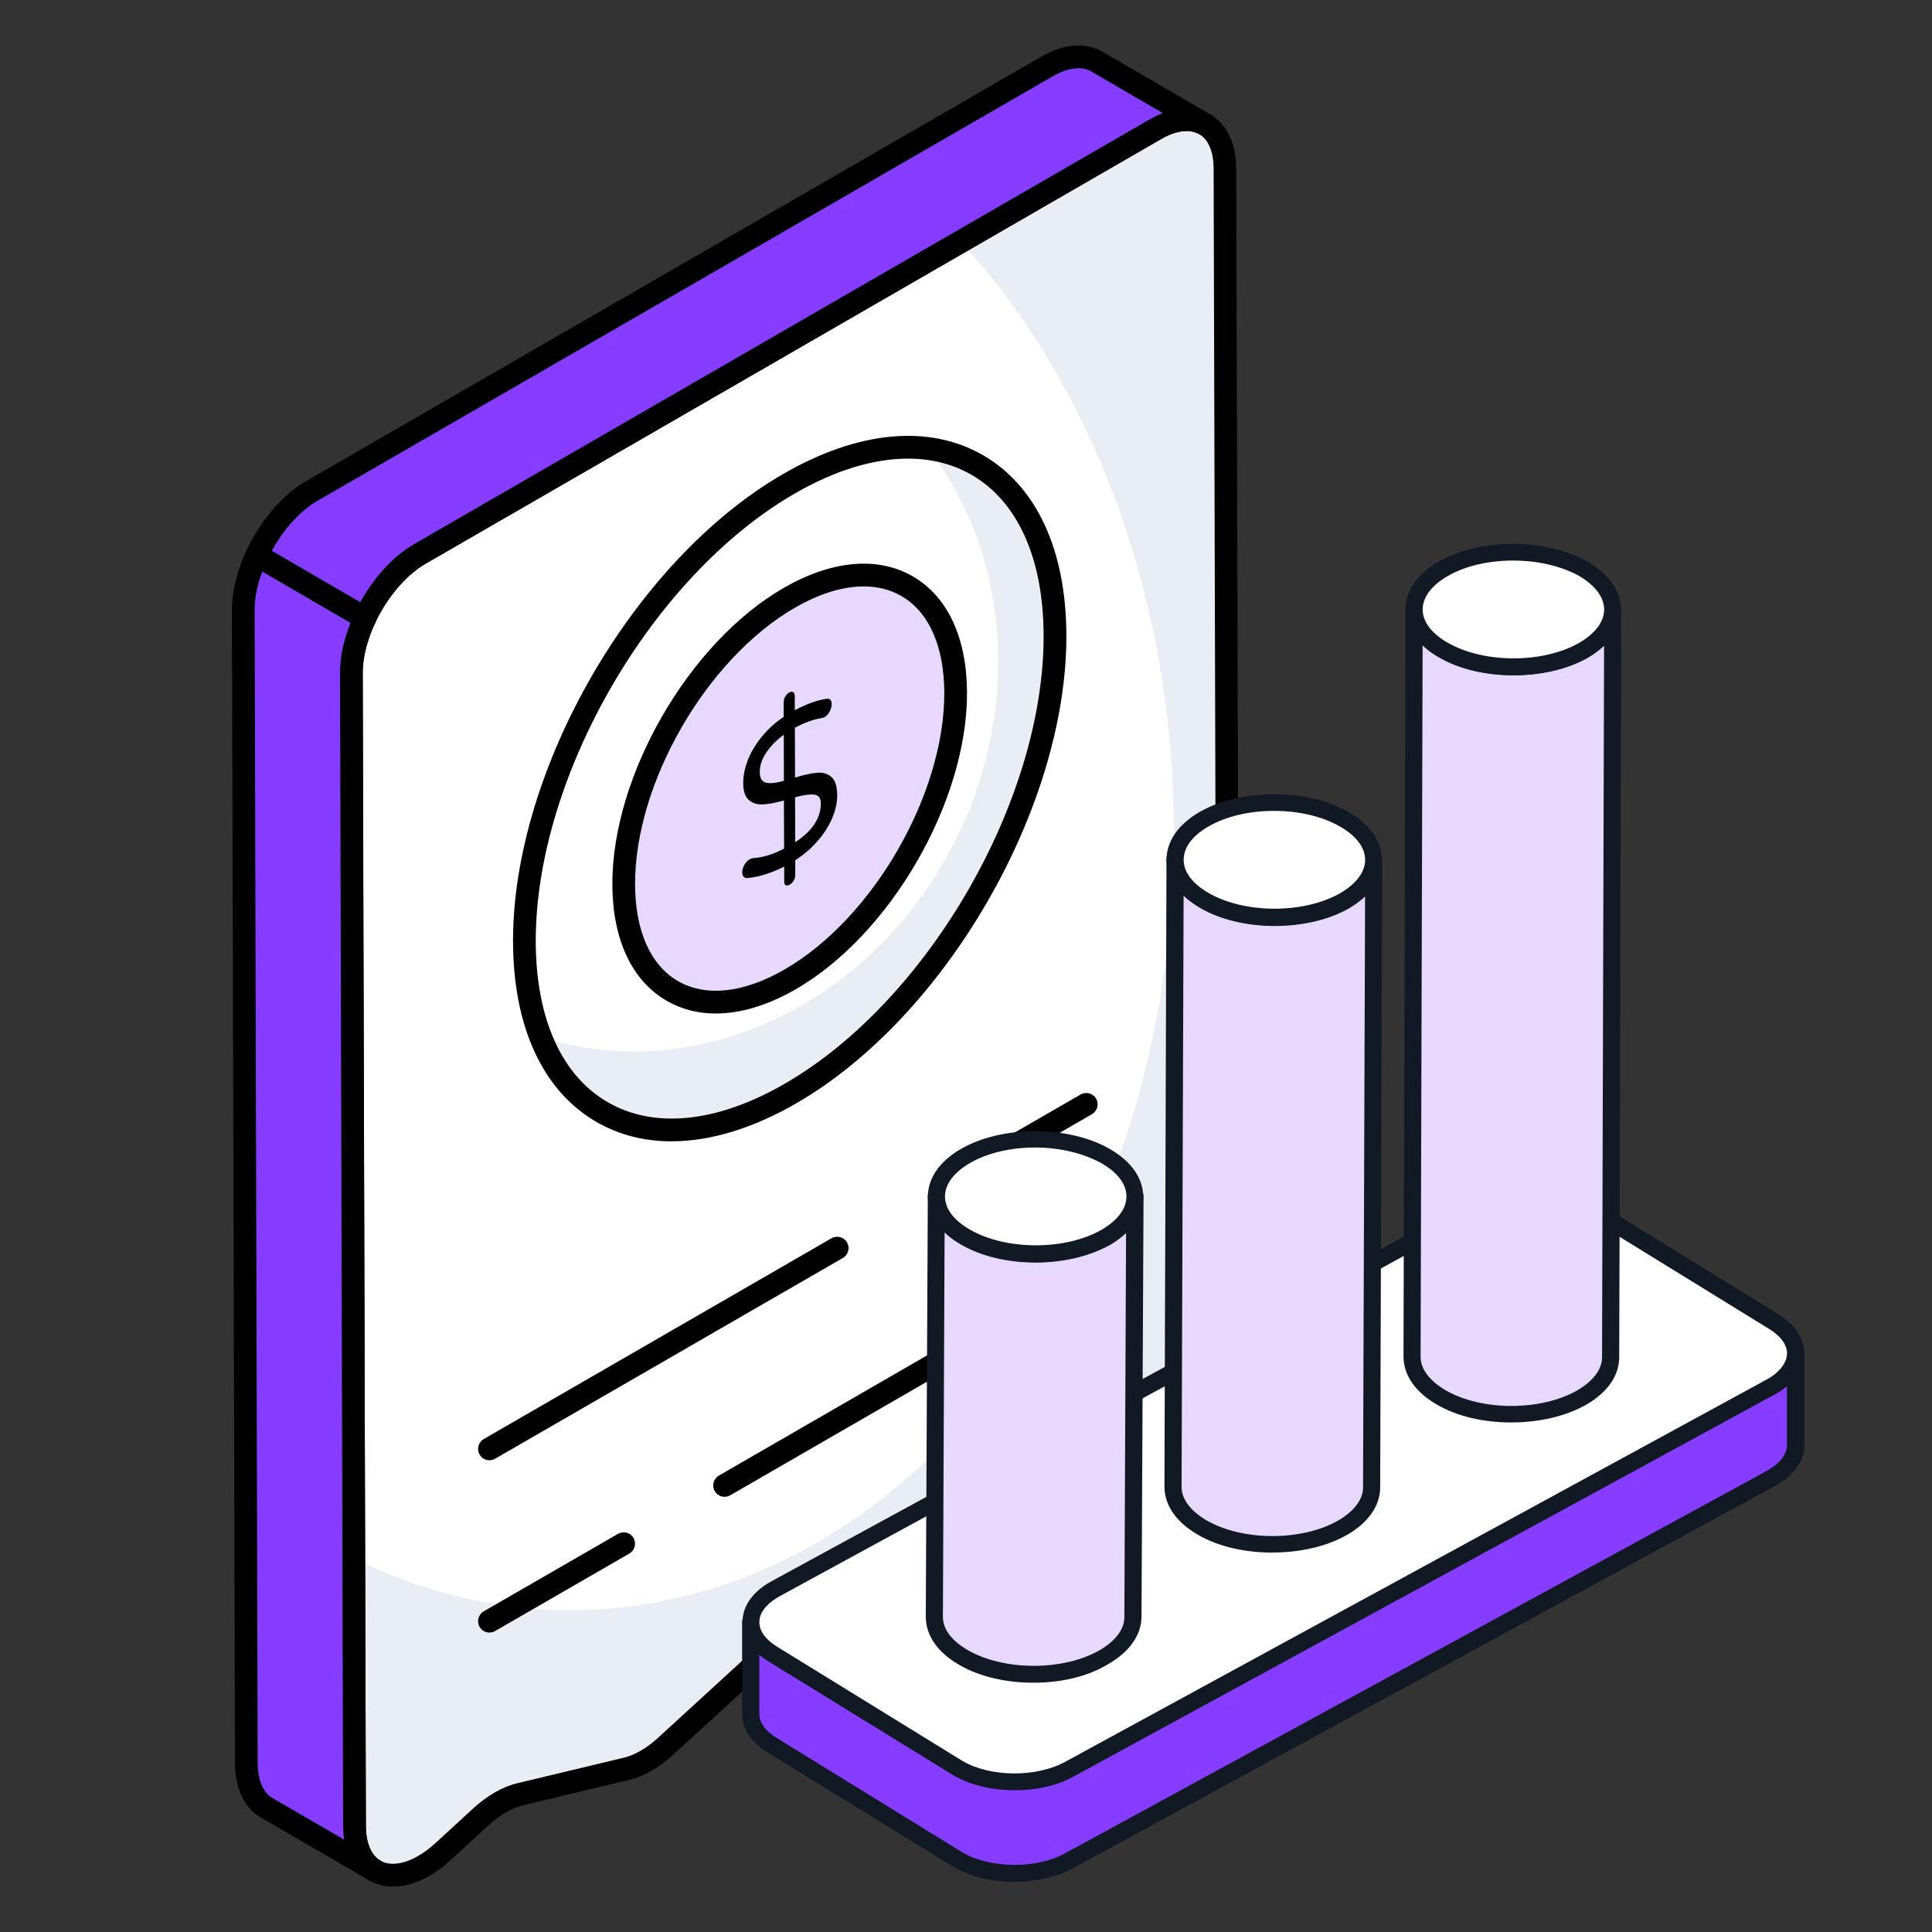
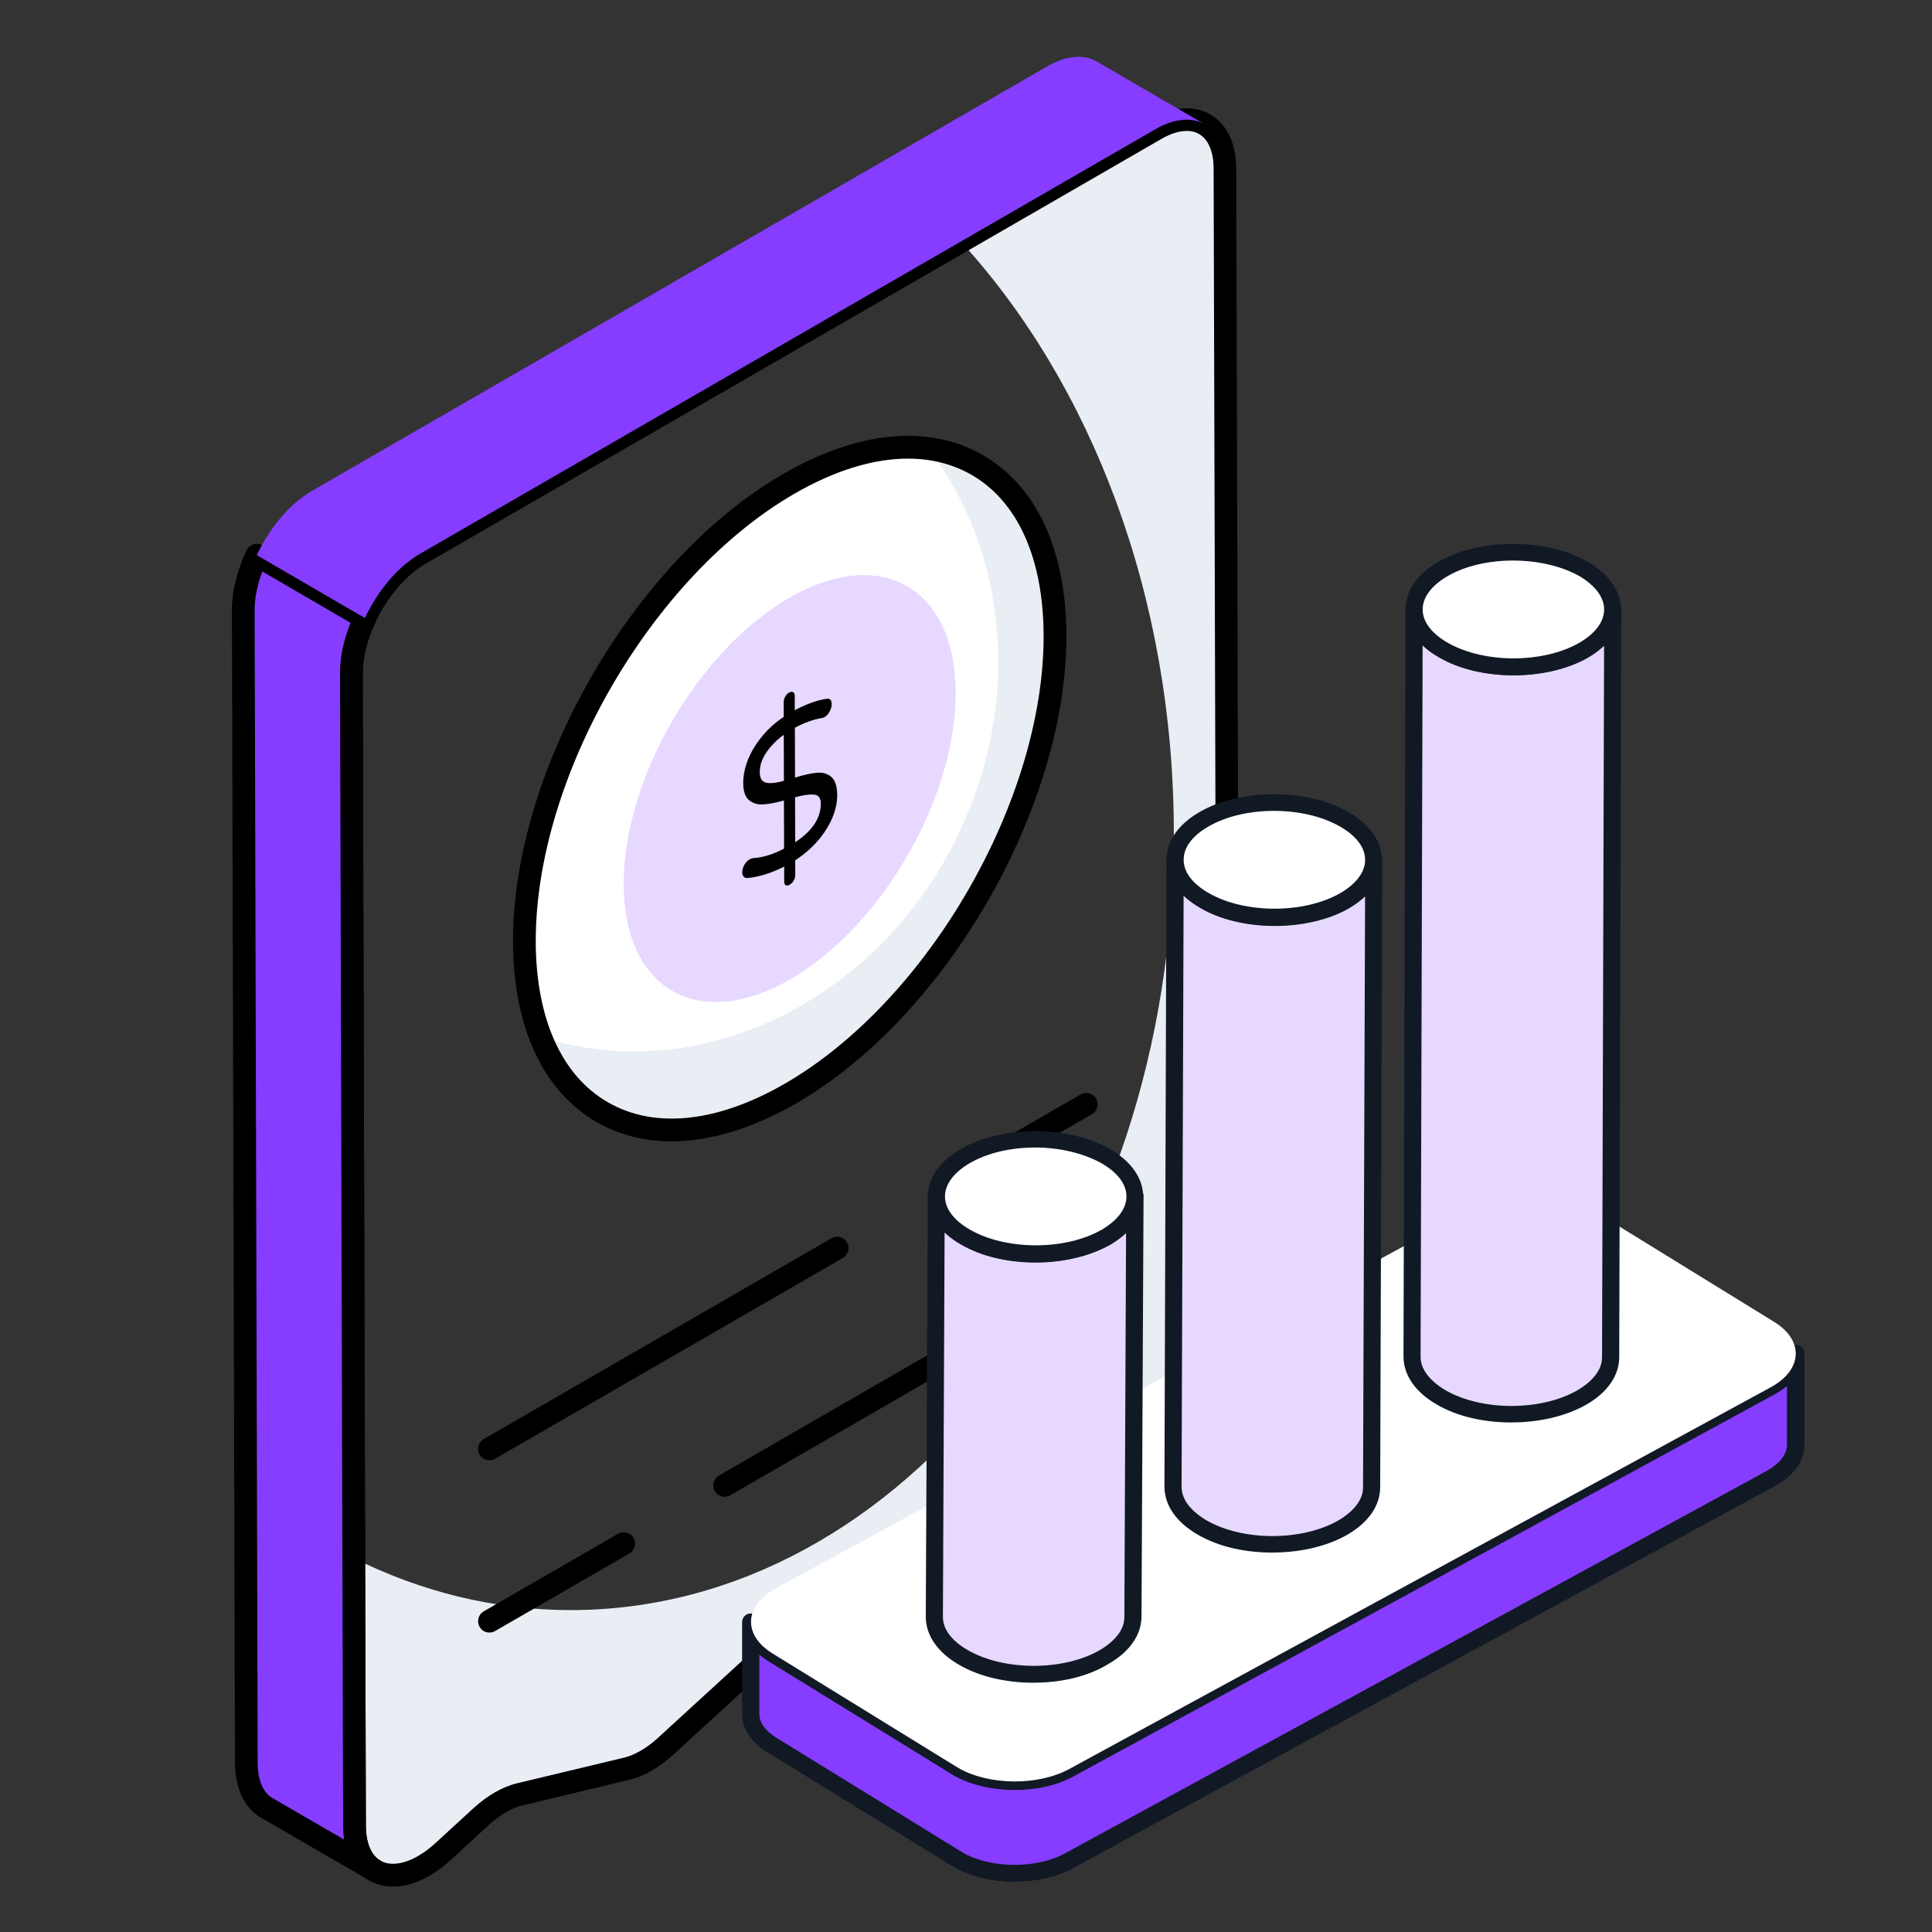
<svg xmlns="http://www.w3.org/2000/svg" viewBox="0 0 512 512">
  <rect x="0" y="0" width="512" height="512" fill="#333333" stroke="none" />
  <defs>
    <style>
      .cls-1 {
        fill: #e7d8ff;
      }

      .cls-2 {
        fill: #e9edf4;
      }

      .cls-3 {
        isolation: isolate;
      }

      .cls-4 {
        fill: #fff;
      }

      .cls-5 {
        fill: #863dff;
      }

      .cls-6 {
        fill: #111925;
      }
    </style>
  </defs>
  <g id="Layer_1" data-name="Layer 1">
    <g>
-       <path class="cls-4" d="M306.25,34.22c10.12-5.84,18.32-1.12,18.36,10.51l.87,305.54c.03,11.98-8.48,26.01-18.26,31.66-1.7.98-3.43,1.71-5.17,2.13l-9.91,2.34c-1.69.4-3.43,1.12-5.17,2.13-1.74,1-3.48,2.3-5.17,3.84l-28.21,25.85c-1.69,1.54-3.43,2.84-5.17,3.84-1.74,1.01-3.48,1.72-5.17,2.13l-28.27,6.76c-1.69.4-3.43,1.12-5.17,2.13s-3.48,2.3-5.17,3.84l-28.21,25.85c-1.69,1.54-3.43,2.84-5.17,3.84-1.74,1.01-3.48,1.72-5.17,2.13l-28.31,6.79c-1.69.4-3.43,1.12-5.17,2.13s-3.48,2.3-5.17,3.84l-9.94,9.12c-1.74,1.6-3.49,2.89-5.19,3.87-9.76,5.64-18.31,1.43-18.35-10.54l-.87-305.54c-.03-11.63,8.16-25.82,18.28-31.66l194.88-112.52h0Z" />
      <path class="cls-2" d="M325.49,350.27c0,11.97-8.51,25.98-18.3,31.62-1.66.98-3.39,1.73-5.12,2.18l-9.94,2.33c-1.73.38-3.47,1.13-5.2,2.11-1.73.98-3.46,2.26-5.12,3.84l-28.24,25.83c-1.66,1.58-3.46,2.86-5.19,3.84-1.73,1.05-3.46,1.73-5.12,2.18l-28.31,6.7c-1.66.45-3.39,1.13-5.2,2.18-1.73.98-3.46,2.26-5.12,3.84l-28.24,25.83c-1.66,1.51-3.39,2.86-5.12,3.84-1.81.98-3.54,1.73-5.2,2.11l-28.31,6.78c-1.73.45-3.47,1.13-5.2,2.18-1.73.98-3.46,2.26-5.12,3.84l-9.94,9.11c-1.81,1.58-3.54,2.86-5.19,3.84-9.79,5.65-18.37,1.43-18.37-10.54l-.23-71c17.84,8.88,37.19,13.78,57.52,13.78,88.32,0,159.85-92.24,159.85-205.85,0-62.87-21.91-119.12-56.47-156.84l51.58-29.82c10.16-5.8,18.37-1.05,18.37,10.54l.9,305.54h.03Z" />
      <path d="M104.13,499.95c-2.29,0-4.43-.54-6.32-1.62-4.42-2.54-6.86-7.65-6.88-14.39l-.86-305.54c-.04-12.79,8.65-27.85,19.78-34.28L304.74,31.61c5.87-3.38,11.53-3.85,15.98-1.29,4.43,2.54,6.88,7.66,6.89,14.4l.87,305.54c.04,12.79-8.65,27.85-19.76,34.27-1.99,1.14-3.99,1.96-5.97,2.44l-9.93,2.35c-1.39.33-2.86.94-4.36,1.81-1.55.89-3.11,2.05-4.64,3.45l-28.21,25.85c-1.82,1.68-3.74,3.1-5.69,4.23-2.02,1.16-4.03,1.99-5.98,2.45l-28.27,6.76c-1.42.34-2.88.95-4.37,1.81-1.57.9-3.13,2.07-4.64,3.46l-28.22,25.85c-1.85,1.69-3.76,3.12-5.7,4.23-2,1.15-4.01,1.99-5.97,2.45l-28.31,6.79c-1.4.33-2.86.93-4.36,1.8-1.57.91-3.13,2.07-4.65,3.46l-9.93,9.13c-1.88,1.72-3.81,3.15-5.72,4.26-3.3,1.9-6.62,2.86-9.68,2.86v-.02ZM314.44,34.71c-1.97,0-4.25.71-6.68,2.12l-194.89,112.51c-9.12,5.26-16.8,18.57-16.77,29.04l.86,305.54c0,4.49,1.38,7.76,3.86,9.18,2.49,1.43,6.13.98,9.98-1.24,1.54-.89,3.11-2.06,4.67-3.49l9.93-9.12c1.84-1.68,3.75-3.1,5.7-4.23,2.01-1.16,4.02-1.99,5.99-2.45l28.3-6.78c1.4-.34,2.87-.95,4.37-1.82,1.56-.89,3.12-2.05,4.64-3.45l28.22-25.85c1.82-1.68,3.74-3.1,5.69-4.23,1.99-1.15,4-1.98,5.98-2.45l28.27-6.76c1.4-.34,2.87-.95,4.38-1.81,1.56-.9,3.13-2.07,4.63-3.46l28.22-25.85c1.86-1.7,3.77-3.13,5.7-4.23,2-1.15,4.01-1.98,5.97-2.45l9.92-2.35c1.4-.34,2.87-.94,4.36-1.8,9.11-5.26,16.78-18.56,16.75-29.04l-.87-305.54c-.01-4.5-1.39-7.77-3.88-9.2-.95-.55-2.06-.82-3.28-.82l-.02.03ZM306.25,34.22h.07-.07Z" />
      <g>
        <path class="cls-5" d="M64.47,161.78l.81,305.51c.07,5.89,2.1,9.89,5.35,11.79l28.65,16.6c-3.25-1.83-5.28-5.89-5.35-11.72l-.81-305.58c-.03-4.68,1.34-9.77,3.59-14.59l-28.65-16.66c-2.25,4.83-3.62,9.94-3.6,14.65h.01Z" />
        <path d="M99.28,498.68c-.5,0-1-.13-1.47-.39-.08-.04-.17-.1-.25-.14l-28.44-16.48c-4.35-2.54-6.78-7.63-6.85-14.35l-.81-305.54c-.03-4.93,1.31-10.43,3.88-15.93.36-.76,1.02-1.35,1.83-1.6.8-.24,1.68-.15,2.42.27l28.65,16.66c1.35.79,1.88,2.46,1.21,3.88-2.19,4.68-3.33,9.28-3.31,13.3l.82,305.59c.05,4.35,1.39,7.63,3.68,9.01l.17.1c1.43.82,1.93,2.65,1.11,4.1-.56.97-1.57,1.52-2.62,1.52h-.02ZM69.51,151.45c-1.36,3.63-2.05,7.15-2.03,10.31h0l.81,305.52c.05,4.5,1.42,7.77,3.86,9.19l19.05,11.04c-.17-1.12-.26-2.29-.27-3.51l-.82-305.61c-.02-4.14.93-8.71,2.78-13.34l-23.37-13.6h0Z" />
      </g>
      <g>
        <path class="cls-5" d="M290.59,16.27c-3.32-1.9-7.93-1.63-13.01,1.29l-194.89,112.52c-6.01,3.47-11.31,9.94-14.63,17.05l28.65,16.66c3.32-7.1,8.62-13.58,14.63-17.05l194.89-112.52c5.08-2.91,9.69-3.18,13.01-1.29,0,0-28.65-16.66-28.65-16.66Z" />
-         <path d="M96.71,166.8c-.53,0-1.05-.14-1.51-.41l-28.65-16.66c-1.35-.78-1.88-2.46-1.21-3.88,3.75-8.04,9.53-14.74,15.85-18.39L276.07,14.95c5.89-3.37,11.57-3.84,16.01-1.29,0,0,.01,0,.02.01l28.65,16.66c1.43.83,1.92,2.67,1.1,4.11-.83,1.43-2.67,1.92-4.1,1.11-2.47-1.4-6.13-.96-10.02,1.28l-194.88,112.52c-5.2,3-10.22,8.88-13.41,15.71-.36.77-1.02,1.35-1.83,1.6-.29.09-.6.14-.9.14h0ZM72.03,145.95l23.44,13.63c3.71-6.72,8.83-12.25,14.37-15.45L304.73,31.61c1.15-.65,2.29-1.21,3.42-1.64l-19.06-11.09c-2.46-1.4-6.12-.94-10.01,1.29l-194.88,112.51c-4.57,2.63-8.99,7.49-12.16,13.26h-.01Z" />
      </g>
      <g>
        <path class="cls-4" d="M209.06,128.21c38.86-22.43,70.4-4.43,70.52,40.19.13,44.58-31.21,98.95-70.06,121.39-38.83,22.42-70.42,4.38-70.55-40.2-.13-44.62,31.26-98.95,70.09-121.37h0Z" />
        <path class="cls-2" d="M246.01,118.9c20.69,26.79,25.04,66.46,8.06,102-21.43,44.86-69.34,67.38-110.8,53.83,9.89,25.35,35.89,32.58,66.25,15.07,38.85-22.47,70.21-76.83,70.08-121.43-.09-29.05-13.5-46.82-33.58-49.48h0Z" />
        <path d="M177.99,302.47c-7.23,0-13.93-1.7-19.87-5.11-14.22-8.19-22.09-25.15-22.16-47.77-.13-45.5,31.99-101.13,71.6-123.99,19.83-11.44,38.61-13.23,52.91-4.99,14.21,8.18,22.07,25.14,22.13,47.77.13,45.51-31.97,101.15-71.57,124.01-11.6,6.69-22.84,10.07-33.04,10.07h0ZM240.61,121.54c-9.14,0-19.38,3.12-30.04,9.28-37.94,21.9-68.71,75.17-68.59,118.75.06,20.38,6.86,35.49,19.14,42.56,12.37,7.12,29.03,5.37,46.89-4.96,37.93-21.9,68.68-75.18,68.56-118.77-.06-20.39-6.85-35.51-19.11-42.57-4.99-2.87-10.67-4.29-16.85-4.29h0ZM209.06,128.21h.07-.07Z" />
        <path class="cls-1" d="M209.14,158.45c24.31-14.03,44.04-2.77,44.12,25.14.08,27.89-19.52,61.91-43.83,75.94-24.29,14.02-44.06,2.74-44.14-25.15-.08-27.91,19.56-61.91,43.85-75.93h0Z" />
-         <path d="M189.7,268.59c-4.72,0-9.1-1.11-12.99-3.35-9.26-5.33-14.39-16.29-14.43-30.86-.08-28.82,20.26-64.06,45.35-78.54,12.76-7.37,24.92-8.48,34.23-3.12,9.25,5.32,14.37,16.28,14.41,30.86.08,28.83-20.26,64.07-45.34,78.56-7.43,4.29-14.66,6.45-21.24,6.45h0ZM228.88,155.41c-5.52,0-11.73,1.9-18.23,5.65-23.42,13.52-42.42,46.4-42.35,73.31.04,12.33,4.09,21.44,11.41,25.65,7.39,4.25,17.41,3.14,28.21-3.1,23.42-13.51,42.4-46.41,42.33-73.32-.04-12.34-4.08-21.45-11.39-25.65-2.94-1.7-6.31-2.54-9.98-2.54h0ZM209.14,158.45h.07-.07Z" />
        <path d="M220.3,205.88c1.03.87,1.56,2.49,1.57,4.89,0,1.96-.45,4.01-1.36,6.12-.92,2.12-2.22,4.15-3.9,6.06-1.69,1.92-3.64,3.59-5.86,5.02v3.94c.01.48-.12.95-.39,1.43-.27.47-.64.85-1.09,1.1-.42.24-.76.29-1.04.15-.27-.14-.41-.47-.41-.99v-3.94c-3.49,1.75-6.75,2.76-9.77,3.03-.38.04-.71-.08-.97-.36-.26-.27-.39-.65-.39-1.13,0-.63.19-1.28.55-1.96.37-.67.84-1.18,1.43-1.52.32-.18.62-.28.91-.3,2.61-.18,5.35-1.02,8.21-2.53l-.04-12.75c-2.19.6-4.04.95-5.53,1.03-1.5.09-2.75-.29-3.75-1.14s-1.5-2.36-1.51-4.54c0-1.92.4-3.93,1.21-6.03.82-2.1,2.03-4.15,3.66-6.16,1.62-2.02,3.57-3.79,5.86-5.33v-3.88c-.01-.48.12-.96.39-1.46.27-.49.62-.86,1.04-1.09.41-.24.77-.28,1.06-.12.29.17.43.49.44.97v3.82c3.17-1.67,5.96-2.67,8.42-3.02.91-.15,1.36.33,1.36,1.44,0,.59-.17,1.23-.53,1.91-.36.69-.82,1.2-1.4,1.53-.19.11-.45.18-.77.23-2.19.37-4.54,1.22-7.05,2.57l.04,13.2c2.33-.72,4.24-1.14,5.77-1.28,1.53-.15,2.81.22,3.84,1.09h0ZM210.73,223.2c4.54-2.98,6.8-6.4,6.79-10.25,0-1.44-.58-2.23-1.72-2.36-1.15-.14-2.84.09-5.1.69l.03,11.92ZM207.74,206.93l-.03-12.2c-1.93,1.41-3.47,2.98-4.63,4.7-1.16,1.73-1.74,3.44-1.73,5.15,0,1.62.55,2.57,1.63,2.83,1.08.26,2.67.1,4.76-.48" />
      </g>
      <g>
        <g>
          <path class="cls-5" d="M253.26,312.65l34.61-19.98" />
          <path d="M253.27,315.66c-1.04,0-2.06-.54-2.61-1.51-.83-1.44-.34-3.29,1.1-4.12l34.61-19.98c1.45-.82,3.29-.33,4.11,1.1.83,1.44.34,3.29-1.1,4.12l-34.61,19.98c-.47.27-.99.4-1.5.4h0Z" />
        </g>
        <g>
          <path class="cls-5" d="M129.71,383.98l92.16-53.21" />
          <path d="M129.71,386.99c-1.04,0-2.06-.54-2.61-1.51-.83-1.44-.34-3.29,1.1-4.12l92.16-53.21c1.44-.82,3.29-.33,4.11,1.1.83,1.44.34,3.29-1.1,4.12l-92.16,53.21c-.47.27-.99.4-1.5.4h0Z" />
        </g>
        <g>
          <path class="cls-5" d="M192.03,393.66l95.84-55.33" />
          <path d="M192.03,396.67c-1.04,0-2.06-.54-2.61-1.51-.83-1.44-.34-3.29,1.1-4.12l95.85-55.34c1.45-.82,3.29-.33,4.11,1.1.83,1.44.34,3.29-1.1,4.12l-95.85,55.34c-.47.27-.99.4-1.5.4h0Z" />
        </g>
        <g>
          <path class="cls-5" d="M129.71,429.63l35.58-20.54" />
          <path d="M129.71,432.65c-1.04,0-2.06-.54-2.61-1.51-.83-1.44-.34-3.29,1.1-4.12l35.58-20.54c1.45-.82,3.29-.33,4.11,1.1.83,1.44.34,3.29-1.1,4.12l-35.58,20.54c-.47.27-.99.4-1.5.4h0Z" />
        </g>
      </g>
    </g>
  </g>
  <g id="Layer_2" data-name="Layer 2">
    <g class="cls-3">
      <g>
        <path class="cls-4" d="M475.84,358.64v24.32c0,3.18-2.18,6.44-6.62,8.89l-185.94,101.28c-1.63.91-3.54,1.63-5.44,2.18-5.17,1.45-11.25,1.54-16.61.36-2.72-.54-5.17-1.54-7.35-2.72l-49.19-30.31c-3.81-2.36-5.81-5.35-5.72-8.44v-24.32c0,2.99,1.91,6.08,5.81,8.44l49.19,30.31c2.18,1.18,4.63,2.18,7.26,2.72,5.35,1.18,11.34,1.09,16.61-.36,2-.54,3.81-1.27,5.54-2.18l185.85-101.28c4.45-2.36,6.62-5.54,6.62-8.89h0Z" />
        <path class="cls-6" d="M268.84,498.66c-2.72,0-5.54-.27-8.08-.91-2.9-.64-5.63-1.63-7.99-2.99l-49.28-30.31c-4.45-2.72-6.9-6.44-6.81-10.35v-24.23c0-1.27,1-2.27,2.27-2.27s2.27,1,2.27,2.27c0,2.36,1.63,4.63,4.72,6.53l49.19,30.31c1.91,1.09,4.08,1.91,6.62,2.45,5.08,1.09,10.71,1,15.52-.27,1.91-.54,3.54-1.18,4.99-2l185.85-101.28c3.45-1.81,5.44-4.36,5.44-6.9,0-1.27,1-2.27,2.27-2.27s2.27,1,2.27,2.27v24.32c0,4.27-2.9,8.17-7.8,10.8l-185.94,101.18c-1.72,1-3.81,1.81-5.99,2.36-2.9.82-6.17,1.27-9.53,1.27ZM201.23,438.5v15.61c0,2.36,1.63,4.63,4.72,6.53l49.19,30.31c1.91,1.09,4.17,1.91,6.62,2.45,5.08,1.18,10.71,1,15.52-.36,1.91-.45,3.54-1.09,4.99-1.91l185.94-101.28c3.45-1.91,5.44-4.36,5.44-6.9v-15.61c-1,.82-2.09,1.54-3.27,2.18l-185.94,101.28c-1.72,1-3.81,1.81-5.99,2.36-5.54,1.54-11.8,1.63-17.7.36-2.9-.64-5.54-1.63-7.9-2.99l-49.28-30.31c-.82-.54-1.63-1.09-2.36-1.72Z" />
      </g>
      <g>
        <path class="cls-5" d="M475.84,358.73v24.32c0,3.27-2.27,6.44-6.62,8.89l-185.94,101.18c-8.35,4.54-21.33,4.36-29.4-.27l-49.19-30.31c-3.9-2.36-5.81-5.35-5.81-8.44v-24.32c0,3.09,1.91,6.08,5.81,8.44l49.19,30.31c8.08,4.63,21.05,4.81,29.4.27l185.94-101.18c4.45-2.45,6.62-5.63,6.62-8.89Z" />
        <path class="cls-6" d="M268.84,498.66c-5.81,0-11.62-1.27-16.06-3.9l-49.19-30.31c-4.45-2.72-6.9-6.44-6.81-10.35v-24.23c0-1.27,1-2.27,2.27-2.27s2.27,1,2.27,2.27c0,2.36,1.72,4.63,4.72,6.53l49.19,30.31c7.35,4.27,19.6,4.36,27.13.18l185.85-101.28c3.45-1.91,5.44-4.36,5.44-6.9,0-1.27,1-2.27,2.27-2.27s2.27,1,2.27,2.27v24.23c0,4.27-2.9,8.17-7.8,10.8l-186.04,101.37c-4.36,2.36-9.89,3.54-15.52,3.54ZM201.23,438.5v15.7c0,2.27,1.63,4.63,4.72,6.44l49.19,30.31c7.35,4.27,19.6,4.36,27.13.18l185.85-101.28c3.45-1.91,5.44-4.36,5.44-6.9v-15.61c-1,.82-2.09,1.54-3.27,2.18l-185.85,101.28c-8.98,4.9-22.87,4.72-31.67-.27l-49.19-30.31c-.82-.54-1.63-1.09-2.36-1.72Z" />
      </g>
      <g>
        <path class="cls-4" d="M420.94,319.98l49.19,30.31c7.99,4.9,7.62,12.7-.82,17.33l-185.94,101.18c-8.35,4.54-21.33,4.36-29.4-.27l-49.19-30.31c-7.99-4.9-7.62-12.7.91-17.33l185.85-101.28c8.26-4.45,21.33-4.27,29.4.36Z" />
-         <path class="cls-6" d="M268.93,474.43c-5.81,0-11.62-1.27-16.06-3.9l-49.28-30.31c-4.54-2.81-6.9-6.53-6.81-10.62.09-4.17,2.9-7.99,7.8-10.62l185.85-101.28c8.98-4.9,22.87-4.72,31.58.27h.09l49.19,30.31c4.54,2.81,6.9,6.53,6.81,10.62-.09,4.17-2.9,7.99-7.8,10.62l-185.85,101.28c-4.36,2.45-9.98,3.63-15.52,3.63ZM405.96,318.62c-4.81,0-9.62,1-13.34,2.99l-185.94,101.37c-3.45,1.91-5.44,4.36-5.44,6.81-.09,2.36,1.63,4.72,4.72,6.62l49.19,30.31c7.35,4.27,19.51,4.36,27.13.18l185.85-101.28c3.36-1.81,5.35-4.36,5.44-6.81.09-2.36-1.63-4.72-4.72-6.62l-49.19-30.31c-3.63-2.18-8.71-3.27-13.7-3.27Z" />
      </g>
    </g>
    <g class="cls-3">
      <g>
        <path class="cls-1" d="M300.69,317.17l-.54,111.44c0,3.9-2.54,7.71-7.62,10.71-10.25,5.99-26.86,5.99-37.21,0-5.17-2.99-7.71-6.9-7.71-10.8l.54-111.44c0,3.9,2.54,7.8,7.71,10.8,10.25,5.9,26.95,5.9,37.21,0,5.08-2.9,7.62-6.81,7.62-10.71Z" />
        <path class="cls-6" d="M273.92,445.94c-7.17,0-14.25-1.54-19.69-4.72-5.72-3.27-8.89-7.8-8.89-12.8l.54-111.44c0-1.27,1-2.27,2.27-2.27s2.27,1,2.27,2.27c0,3.27,2.36,6.35,6.62,8.8,9.62,5.54,25.32,5.54,34.94,0,4.17-2.45,6.44-5.54,6.53-8.71v-.09c0-1.27,1-2.27,2.27-2.27s2.27,1,2.27,2.27l-.54,111.35c0,4.9-3.09,9.35-8.71,12.61-5.63,3.45-12.7,4.99-19.87,4.99ZM250.33,326.6l-.45,101.91c0,3.27,2.36,6.35,6.62,8.8,9.62,5.54,25.32,5.54,34.94,0,4.17-2.45,6.53-5.54,6.53-8.71l.45-101.91c-1.18,1.09-2.54,2.18-4.17,3.09-10.89,6.26-28.5,6.35-39.48,0-1.72-.91-3.18-2-4.45-3.18Z" />
      </g>
      <g>
        <path class="cls-4" d="M292.89,306.37c10.25,5.9,10.35,15.61.09,21.51-10.25,5.99-26.86,5.99-37.21,0-10.25-5.9-10.35-15.61-.09-21.51,10.35-5.9,26.95-5.9,37.21,0Z" />
        <path class="cls-6" d="M274.47,334.59c-7.17,0-14.25-1.54-19.69-4.72-5.72-3.27-8.8-7.8-8.89-12.7,0-4.9,3.09-9.44,8.8-12.7,10.8-6.26,28.5-6.26,39.38,0,5.72,3.27,8.89,7.8,8.89,12.7s-3.09,9.35-8.71,12.7c-5.54,3.09-12.61,4.72-19.78,4.72ZM274.38,304.1c-6.35,0-12.61,1.36-17.42,4.17-4.17,2.45-6.53,5.54-6.53,8.8s2.36,6.35,6.62,8.8c9.62,5.54,25.32,5.54,34.94,0,4.17-2.45,6.53-5.54,6.53-8.8s-2.36-6.35-6.62-8.8c-4.9-2.72-11.25-4.17-17.51-4.17Z" />
      </g>
    </g>
    <g class="cls-3">
      <g>
        <path class="cls-1" d="M363.95,227.96l-.54,166.25c0,3.9-2.54,7.71-7.62,10.71-10.25,5.99-26.86,5.99-37.21,0-5.17-2.99-7.71-6.9-7.71-10.8l.54-166.25c0,3.9,2.54,7.8,7.71,10.8,10.25,5.9,26.95,5.9,37.21,0,5.08-2.99,7.62-6.9,7.62-10.71Z" />
        <path class="cls-6" d="M337.17,411.45c-7.17,0-14.25-1.54-19.69-4.72-5.72-3.27-8.89-7.8-8.89-12.8l.54-166.25c0-1.27,1-2.27,2.27-2.27s2.27,1,2.27,2.27c0,3.27,2.36,6.35,6.62,8.89,9.62,5.54,25.32,5.54,34.94,0,4.17-2.45,6.53-5.54,6.53-8.71,0-1.27,1-2.27,2.27-2.27s2.27,1,2.27,2.27l-.54,166.25c0,4.9-3.09,9.35-8.71,12.61-5.54,3.18-12.7,4.72-19.87,4.72ZM313.67,237.31l-.54,156.72c0,3.27,2.36,6.35,6.62,8.89,9.62,5.54,25.32,5.54,34.94,0,4.17-2.45,6.53-5.54,6.53-8.71l.54-156.63c-1.18,1.09-2.63,2.18-4.17,3.09-10.8,6.26-28.5,6.35-39.38,0-1.81-1.09-3.36-2.18-4.54-3.36Z" />
      </g>
      <g>
        <path class="cls-4" d="M356.23,217.07c10.25,5.9,10.35,15.61.09,21.51-10.25,5.99-26.86,5.99-37.21,0-10.35-5.99-10.35-15.61-.09-21.51,10.25-5.9,26.95-5.9,37.21,0Z" />
        <path class="cls-6" d="M337.72,245.29c-7.17,0-14.25-1.54-19.69-4.72-5.72-3.27-8.8-7.8-8.89-12.7,0-4.9,3.09-9.44,8.8-12.7,10.8-6.26,28.5-6.26,39.38,0,5.72,3.27,8.89,7.8,8.89,12.7s-3.09,9.35-8.71,12.7c-5.44,3.09-12.61,4.72-19.78,4.72ZM337.63,214.89c-6.35,0-12.61,1.36-17.42,4.17-4.27,2.45-6.53,5.54-6.53,8.8s2.36,6.35,6.62,8.8c9.62,5.54,25.32,5.54,34.94,0,4.17-2.45,6.53-5.54,6.53-8.8s-2.36-6.35-6.62-8.8c-4.9-2.81-11.16-4.17-17.51-4.17Z" />
      </g>
    </g>
    <g>
      <path class="cls-1" d="M427.29,161.62l-.54,198.1c0,3.9-2.54,7.71-7.62,10.71-10.25,5.99-26.86,5.99-37.21,0-5.17-2.99-7.71-6.9-7.71-10.8l.54-198.1c0,3.9,2.54,7.8,7.71,10.8,10.25,5.9,26.95,5.9,37.21,0,5.08-2.99,7.62-6.9,7.62-10.71Z" />
      <path class="cls-6" d="M400.52,376.97c-7.17,0-14.25-1.54-19.69-4.72-5.72-3.27-8.89-7.8-8.89-12.8l.54-198.1c0-1.27,1-2.27,2.27-2.27s2.27,1,2.27,2.27c0,3.27,2.36,6.35,6.62,8.89,9.62,5.54,25.32,5.54,34.94,0,4.17-2.45,6.44-5.54,6.53-8.71,0-1.27,1-2.27,2.27-2.27s2.27,1,2.27,2.27l-.54,198.1c0,4.9-3.09,9.35-8.71,12.61-5.63,3.18-12.7,4.72-19.87,4.72ZM377.01,170.97l-.54,188.58c0,3.27,2.36,6.35,6.62,8.89,9.62,5.54,25.32,5.54,34.94,0,4.17-2.45,6.53-5.54,6.53-8.71l.54-188.58c-1.18,1.09-2.63,2.18-4.17,3.09-10.8,6.26-28.5,6.35-39.38,0-1.91-1-3.36-2.09-4.54-3.27Z" />
    </g>
    <g>
      <path class="cls-4" d="M419.48,150.73c10.25,5.9,10.35,15.61.09,21.51-10.25,5.99-26.86,5.99-37.21,0s-10.35-15.61-.09-21.51c10.35-5.9,26.95-5.9,37.21,0Z" />
      <path class="cls-6" d="M401.06,178.95c-7.17,0-14.25-1.54-19.69-4.72-5.72-3.27-8.8-7.8-8.89-12.7,0-4.9,3.09-9.44,8.8-12.7,10.8-6.26,28.5-6.26,39.38,0,5.72,3.27,8.89,7.8,8.89,12.7s-3.09,9.35-8.71,12.7c-5.54,3.09-12.61,4.72-19.78,4.72ZM400.97,148.55c-6.35,0-12.61,1.36-17.42,4.17-4.17,2.45-6.53,5.54-6.53,8.8s2.36,6.35,6.62,8.8c9.62,5.54,25.32,5.54,34.94,0,4.17-2.45,6.53-5.54,6.53-8.8s-2.36-6.35-6.62-8.89c-4.9-2.72-11.25-4.08-17.51-4.08Z" />
    </g>
  </g>
</svg>